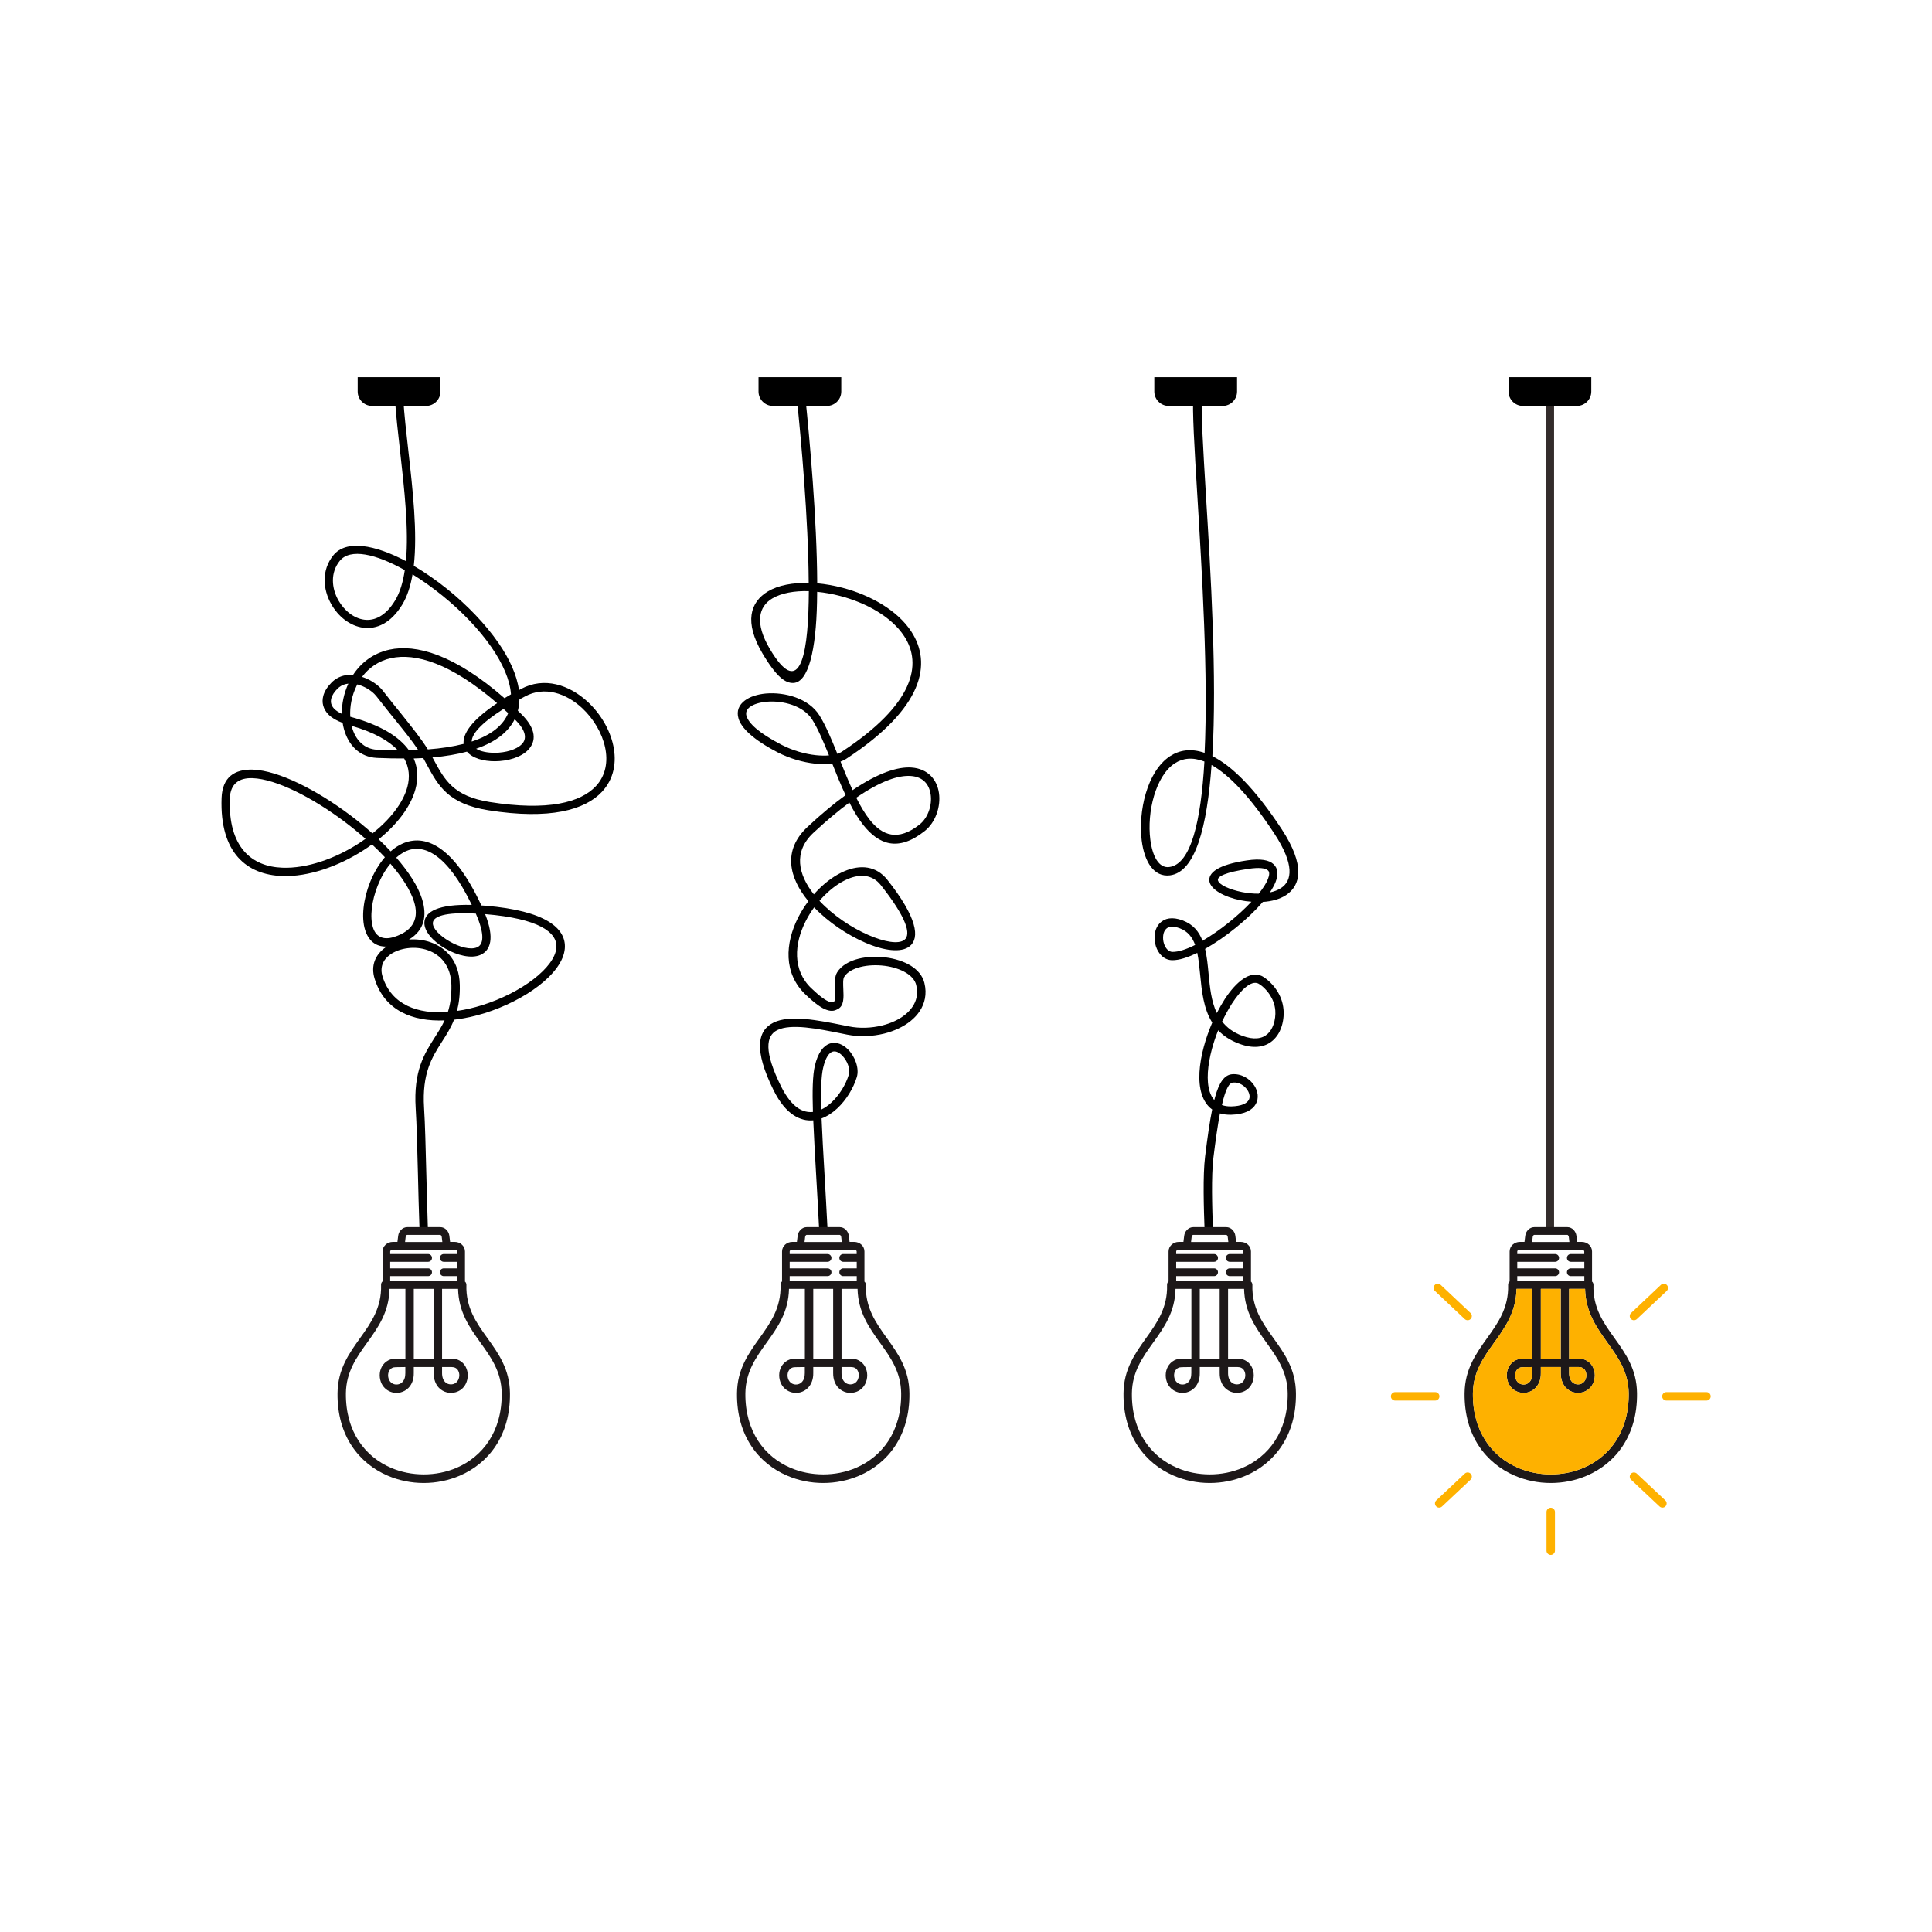
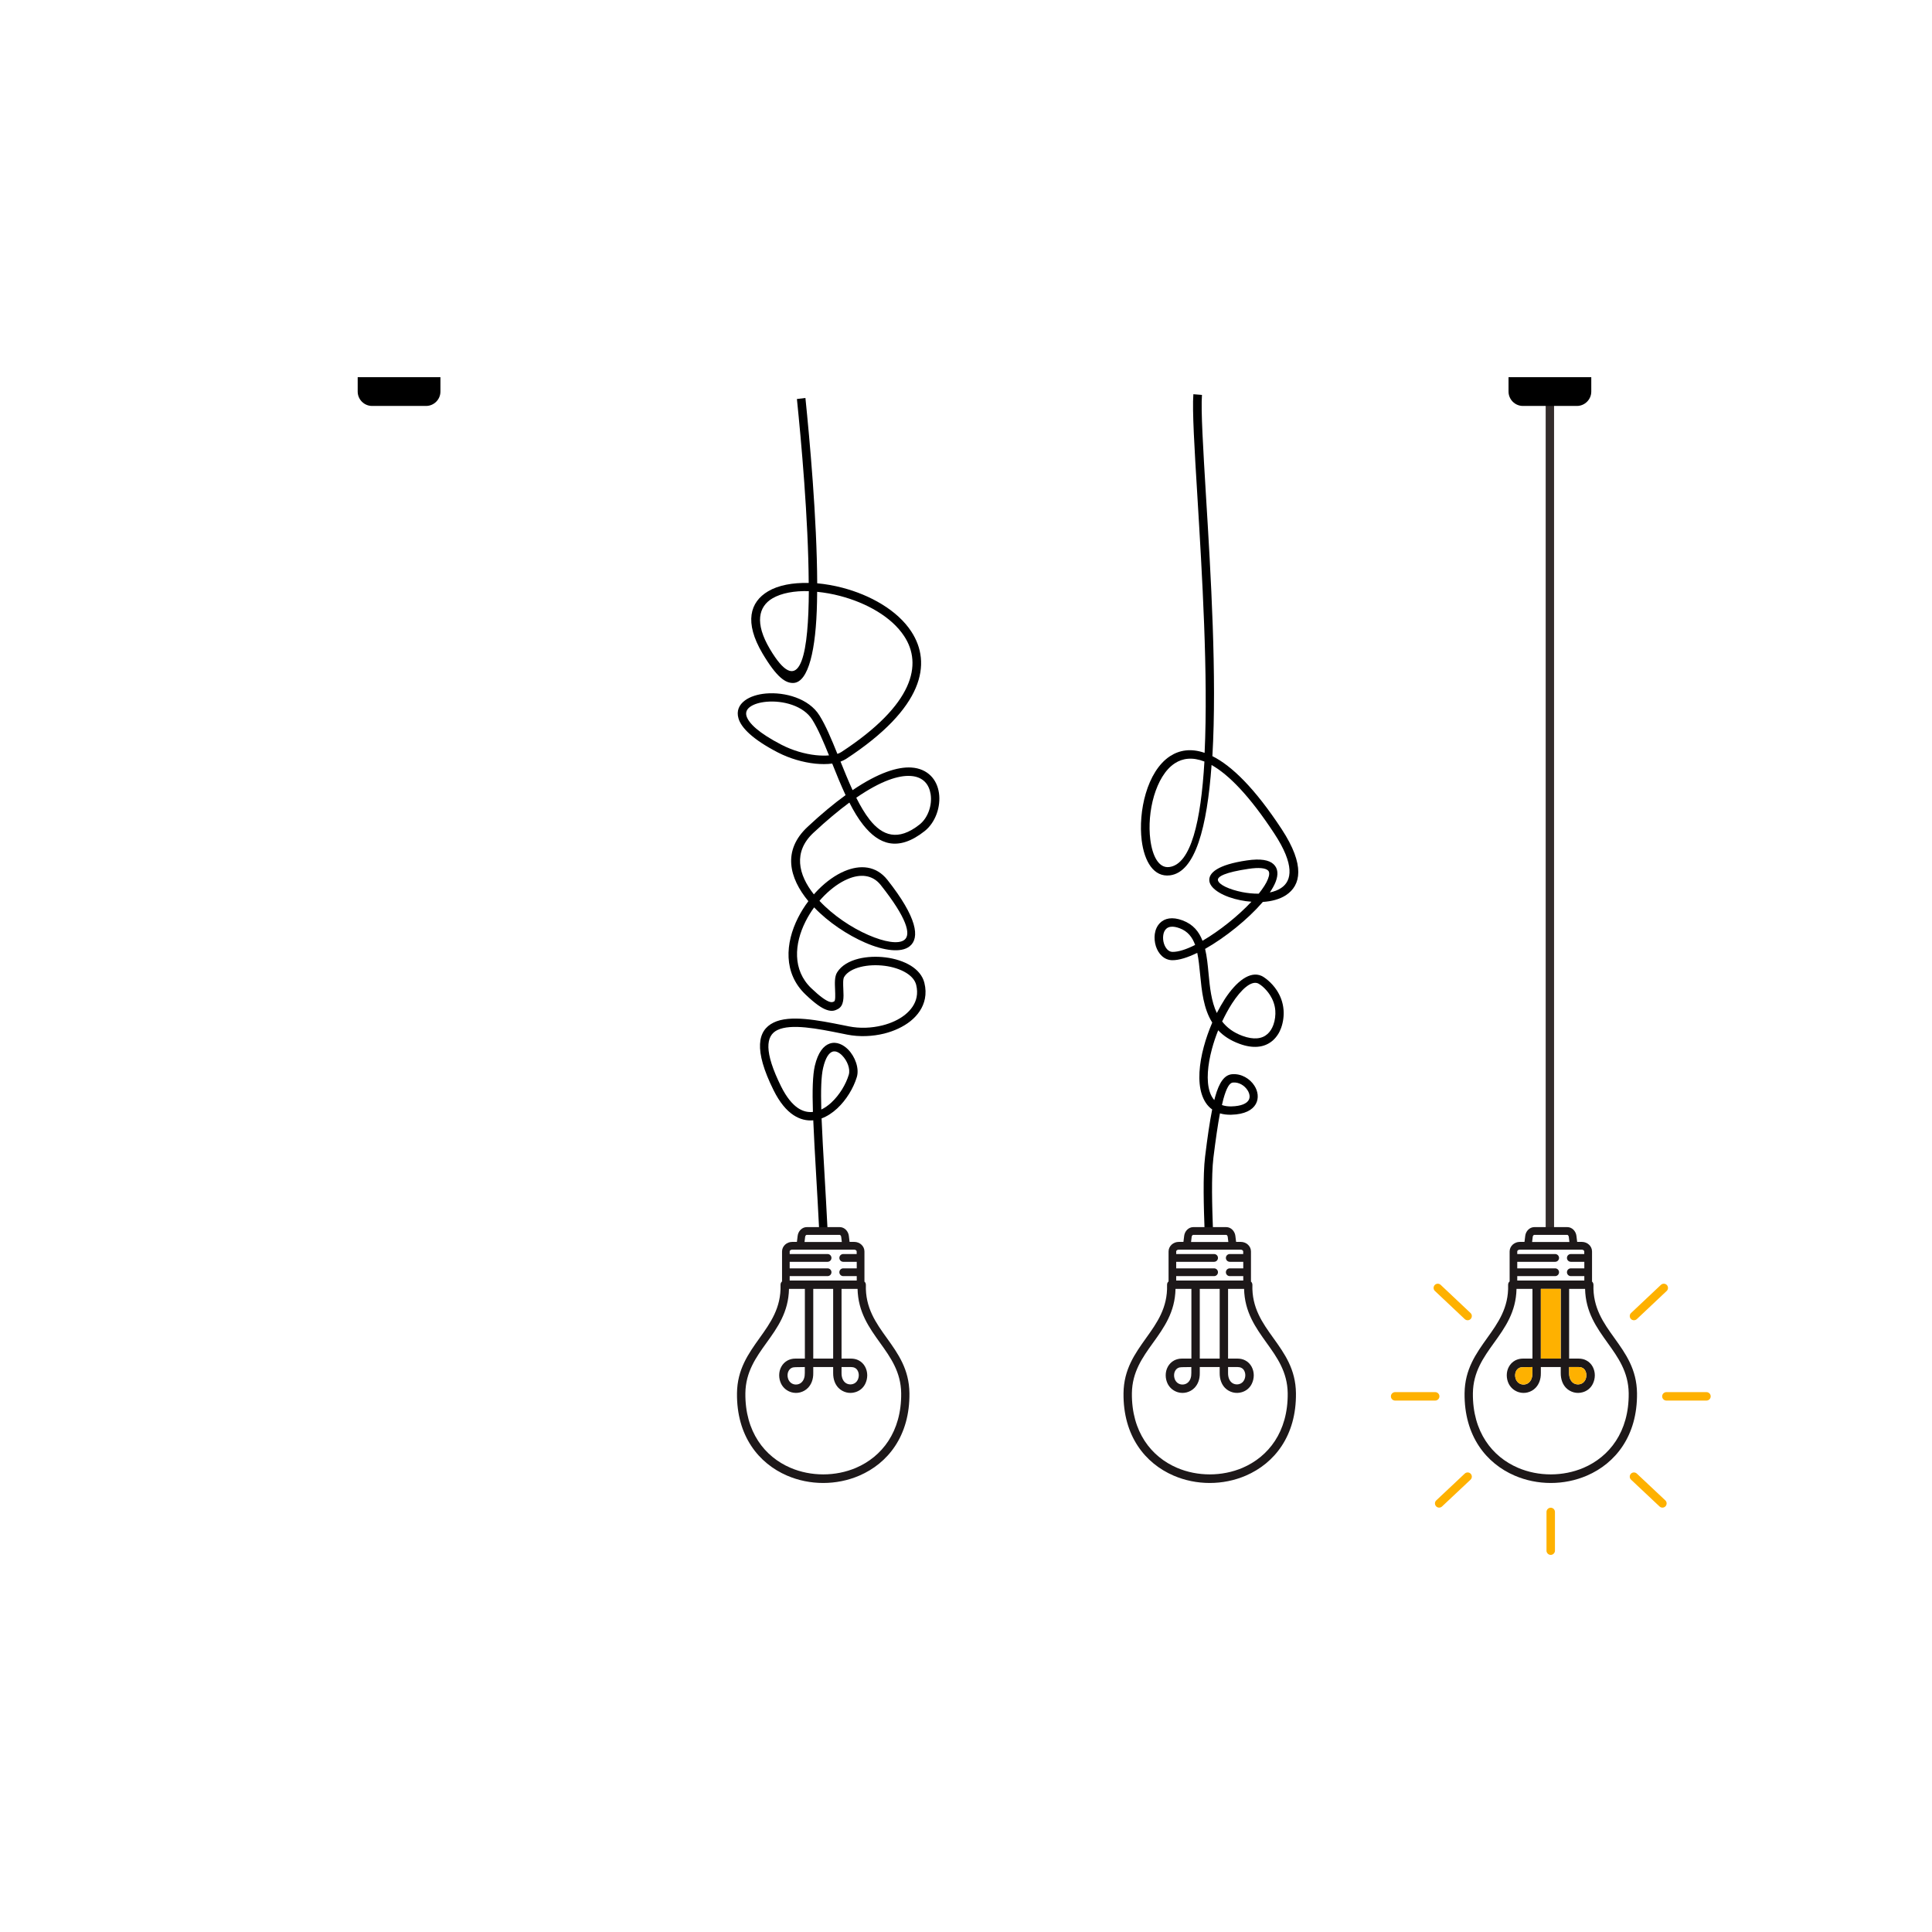
<svg xmlns="http://www.w3.org/2000/svg" id="Layer_1" x="0px" y="0px" viewBox="0 0 2834.6 2834.6" style="enable-background:new 0 0 2834.6 2834.6;" xml:space="preserve">
  <style type="text/css">	.st0{fill-rule:evenodd;clip-rule:evenodd;fill:#FFFFFF;}	.st1{fill:#332C2B;}	.st2{fill-rule:evenodd;clip-rule:evenodd;fill:#1D1819;}	.st3{fill-rule:evenodd;clip-rule:evenodd;fill:#FEB100;}	.st4{fill-rule:evenodd;clip-rule:evenodd;}</style>
  <g id="Layer_x5F_1">
    <g id="_1797589365568">
      <rect y="0" class="st0" width="2834.6" height="2834.6" />
      <g>
-         <path d="M591.6,584.4c1.4,23.1,4.4,49.4,7.5,76.8c6.5,57.7,13.6,120.1,8,169c16.5,9.6,33.2,21.3,49.3,34.2    c28.9,23.3,55.7,51,75.1,79.1c16,23.2,26.9,46.9,29.9,69l2.9-1.6c34-18.4,71-6.2,98.1,18.9c18.5,17.2,32.4,40.5,37.4,64.1    c5.2,24.3,1.1,48.9-16.7,67.9c-24.7,26.4-76.2,41.3-166.6,27c-59.1-9.4-73.4-35.9-90.3-67c-1.7-3.2-3.5-6.5-4.9-9l-0.3-0.6    c-4.5,0.3-9.2,0.5-14,0.6c6.3,14.4,6.7,29.8,2.5,45.2c-7,25.9-27.2,51.8-53.9,73.4c6.2,5.8,12.1,11.7,17.6,17.7    c5.3-4.7,10.9-8.5,17-11.2c32.7-14.8,74.8,1.8,116.1,90.6c2,0.1,3.9,0.3,6,0.4c87.9,7.2,118.8,33,116.4,62.7    c-1.5,18.4-16.2,37.7-38.3,54.7c-21.3,16.4-49.7,30.9-79.5,40.2c-14.8,4.6-29.9,7.9-44.7,9.6c-4.9,12.2-11.3,22.3-17.9,32.5    c-14.4,22.6-29.3,45.9-26.1,96.8c1.5,23.6,2.3,58.3,3.3,96.8c0.7,25.8,1.4,53.4,2.3,80.8l-12.3,0.4c-1-27-1.7-54.8-2.3-80.9    c-1-38.1-1.8-72.5-3.3-96.4c-3.4-54.9,12.6-79.9,28.1-104.2c5.1-8,10.1-15.8,14.3-24.8c-46.6,2-88-14.2-102.6-61    c-6.2-19.8,1.4-35.6,15.5-45.8c0.7-0.5,1.4-1,2.1-1.5c-16.6,0.5-26.8-9.2-31.6-24.3c-5.8-18.4-2.6-45.4,7.2-70    c5.4-13.5,12.8-26.3,21.8-36.8c-5.9-6.3-12.2-12.6-18.9-18.8c-3.9,2.9-7.9,5.6-12.1,8.3c-37,23.9-81.4,39.5-119.6,38.1    c-51.6-1.8-91.9-33.4-89-114.5c1.1-30.5,19-42.5,46.1-41.6c37.3,1.3,93.4,29.7,143,67.1c11.2,8.4,22,17.4,32.3,26.5    c25.5-20.3,44.8-44.4,51.2-68.2c3.8-14.3,2.8-28.5-4.7-41.8c-12.5,0.1-25.7-0.2-39.9-0.8c-25.9-1.2-42.1-19-48.5-42.5    c-0.8-2.9-1.4-5.8-1.9-8.9c-9.2-3.3-16-7.5-20.7-12.2c-4-4-6.5-8.4-7.8-13.1c-1.3-4.7-1.1-9.5,0.1-14.3    c1.8-6.8,6.1-13.5,12.2-19.6c1.2-1.2,2.4-2.3,3.7-3.3c8.4-6.5,18.1-8.6,27.8-7.9c11.6-17.7,29.2-31.7,53.2-37    c39.3-8.6,95.6,7.1,169,71.2c3-1.9,6.2-3.8,9.5-5.7c-1.5-21.3-12.1-45-28.3-68.6c-18.7-27.2-44.7-53.9-72.7-76.5    c-14.2-11.5-29-22-43.4-30.9c-3,17.2-7.8,32.4-15.2,44.5c-16.8,27.5-37.8,36.3-57.2,33.8c-9.7-1.3-19-5.5-27.1-11.6    c-7.9-6-14.7-14-19.8-23c-12.4-21.9-14.5-50,3.1-71.7c18.7-23.1,60.8-15.6,106.5,8.6c4.3-46.6-2.4-106-8.6-161.2    c-3.1-27.5-6.1-53.9-7.6-77.4L591.6,584.4L591.6,584.4z M579.5,881.3c7.3-11.9,11.8-27.2,14.4-44.8c-42-23.7-80-32.6-95.4-13.6    c-14,17.3-12.1,40-2,57.9c4.3,7.5,10,14.2,16.6,19.2c6.4,4.9,13.7,8.2,21.2,9.2C549.3,911.2,565.7,903.9,579.5,881.3L579.5,881.3    z M762.1,1026.2l-0.1,1.7c-0.2,5.1-1,10.1-2.2,14.9l4.2,4c23.7,22.9,22.8,41.1,10.7,53.6c-10.4,10.8-30,16.4-48.4,16.5    c-17,0.1-33.2-4.5-41.2-14.1c-14.5,3.9-31.3,6.8-50.6,8.5l2.6,4.7c15.3,28.2,28.3,52.3,81.4,60.7c85.7,13.6,133.5,0.5,155.7-23.2    c14.7-15.7,18-36.4,13.6-56.9c-4.5-21.2-17-42.1-33.7-57.7c-23.5-21.8-55.2-32.6-83.8-17.1    C767.3,1023.3,764.7,1024.8,762.1,1026.2L762.1,1026.2z M755.1,1055.3c-9,18-26.9,33-56.5,43.2c6.4,4.1,16.6,6,27.5,6    c15.4-0.1,31.6-4.5,39.6-12.8c7.3-7.5,6.8-19.5-10.4-36.2L755.1,1055.3L755.1,1055.3z M553.5,1100c10.5,0.5,20.6,0.8,30.2,0.8    c-13.1-14-35-26.4-67.8-35.9l0.4,1.7C521.4,1085.2,533.9,1099.1,553.5,1100z M600,1100.8c4.7-0.1,9.2-0.2,13.6-0.4    c-9.1-13.7-20.7-28.1-34.5-45.1c-8.2-10.2-17.2-21.4-27.1-34.1c-0.8-1-1.7-2-2.7-3c-5.8-5.8-15-11.4-24.8-14l-0.2-0.1l-1.1,2.1    c-7.1,14.4-10.2,30.6-9.3,45.4C558.5,1063.7,585.8,1080.9,600,1100.8L600,1100.8z M627.7,1099.5c20.3-1.5,37.8-4.3,52.5-8.1    c-1.5-14.3,11-34.3,49.2-59.7c-68.5-59.2-120.1-73.8-155.6-66.1c-18.5,4-32.7,14.3-42.6,27.5c10.7,3.4,20.4,9.7,26.9,16.2    c1.4,1.4,2.6,2.8,3.7,4.2c9.6,12.5,18.7,23.7,27,33.9C604.6,1067.3,617.7,1083.4,627.7,1099.5L627.7,1099.5z M692.1,1088    c29.5-9.7,46.3-24.3,53.5-41.7c-2.3-2.1-4.6-4.2-6.8-6.2C704.3,1062,692,1077.7,692.1,1088L692.1,1088z M501.5,1047.3    c-0.1-14.7,3.1-30.2,9.6-44.3c-4.8,0.5-9.4,2.1-13.4,5.2c-0.9,0.7-1.7,1.4-2.6,2.3c-4.6,4.6-7.7,9.4-9,14.1    c-0.7,2.8-0.8,5.5-0.1,8c0.7,2.6,2.2,5.1,4.6,7.6C493.2,1042.7,496.8,1045.1,501.5,1047.3L501.5,1047.3z M526.9,1237.1    c3.2-2.1,6.3-4.2,9.4-6.4c-9.5-8.4-19.4-16.5-29.7-24.3c-47.8-36.1-101.2-63.4-136-64.7c-19.6-0.7-32.6,7.9-33.4,29.7    c-2.6,72.1,32.4,100.1,77.1,101.7C450.1,1274.5,491.9,1259.8,526.9,1237.1L526.9,1237.1z M581.4,1258.3    c18.2,20.9,31.8,41.8,37.8,60.6c7.8,24.8,3.4,46.1-19.2,59.6c10.5-0.8,21.6,0.4,31.8,4c23,8.1,42,27.8,42.8,62.3    c0.4,15.2-1.3,27.7-4.1,38.4c12.2-1.7,24.6-4.6,36.7-8.4c28.4-8.9,55.4-22.6,75.6-38.2c19.4-15,32.3-31.3,33.5-46    c1.9-22.8-26-42.9-104.5-49.4c14.1,35.4,7.9,53.1-6.6,59.7c-13.6,6.1-34.7,0.8-51.9-9.2c-17.6-10.2-31.7-25.5-30.6-38.9    c1.2-14.8,19.6-26.4,69.5-25.1c-36.4-75.4-70.9-90.5-97.1-78.7C590.3,1251.4,585.7,1254.5,581.4,1258.3L581.4,1258.3z     M607.4,1322.7c-5.4-17.1-17.8-36.2-34.6-55.5c-7.6,9.1-13.9,20.3-18.6,32.1c-8.8,22.1-11.9,46-6.9,61.8    c3.9,12.3,13.7,19,30.9,13.6C607.8,1365.3,614.8,1346,607.4,1322.7L607.4,1322.7z M700.2,1389.8c9.1-4.1,11.5-18.3-2.1-49.4    c-45.8-2.5-62.3,4.3-63,13.5c-0.7,8.3,10.5,19.3,24.4,27.3C673.7,1389.4,690.4,1394.2,700.2,1389.8L700.2,1389.8z M561.3,1432.8    c13.1,41.9,52.1,55.2,95.8,52c3.5-10.9,5.5-23.6,5.2-39.6c-0.7-28.3-15.9-44.4-34.5-51c-9.5-3.4-20-4.3-29.8-3    c-9.7,1.2-18.7,4.5-25.6,9.4C562.3,1407.8,556.9,1418.9,561.3,1432.8L561.3,1432.8z" />
        <path d="M1181.7,583.9c6.1,59.7,16.9,177.3,17.3,271.9c12.1,1.1,24.6,3.3,36.9,6.5c40.9,10.7,80.7,33,101.1,64.2    c30.6,46.7,18.6,112.2-95.7,187c-2.4,1.5-5.1,2.8-8.1,3.9c5.7,14.1,11.5,28.4,17.7,41.9c38.1-25.8,66.4-34.5,86.3-33.2    c12.3,0.8,21.7,5.4,28.4,12.1c6.7,6.7,10.6,15.6,12,25.1c3,20-5,43.4-20.9,56c-39,30.9-67.4,19.8-90.2-9    c-7.4-9.3-14.1-20.5-20.3-32.8c-15.8,11.7-33.4,26.3-52.8,44.4c-30,28-22.2,61.4,0.7,90.3c2.2-2.5,4.4-4.9,6.7-7.2    c11.8-11.8,24.9-21.2,38.1-26.8c23.3-9.9,46.6-8,62.9,12.5c43.8,55.3,48.2,85.5,32.8,97.7c-12.4,9.9-37.8,6.6-65.3-5.4    c-25.6-11.1-53.8-29.7-74.8-51.7c-4.7,6.4-8.9,13.3-12.5,20.4c-16.7,33-19.6,71.5,8.3,98.2c13.1,12.5,21.1,17.9,26.4,19.8    c3.6,1.3,5.5,0.4,7.1-0.4c2.1-1.1,1.7-9.3,1.4-17.6c-0.4-9.4-0.9-18.9,3.1-25.2c6.2-9.9,17.7-16.5,31.4-19.9    c12.2-3,26.2-3.6,39.7-1.9c13.6,1.7,26.8,5.9,37,12.2c9.9,6.2,17.2,14.6,19.8,25c2.1,8.3,2.2,16.1,0.8,23.3    c-2.6,13.1-10.3,24.2-21.1,32.9c-10.5,8.4-23.9,14.6-38.5,18.3c-17.4,4.3-36.5,5.1-54.3,1.6l-8.4-1.7c-34.7-7-74.2-14.9-94.4-4.9    c-16.6,8.3-19.8,31.2,5.8,82.8c7.9,15.8,16.3,25.9,24.8,31.6c7.3,4.8,14.7,6.4,21.8,5.6c-1-31.1-0.4-53.9,2.8-67.7    c4.7-19.8,12.8-29.5,21.8-32.6c5-1.7,10-1.4,14.9,0.5c4.4,1.7,8.6,4.6,12.2,8.3c10.1,10.3,16.6,27.5,12.7,40.4    c-4.9,16.1-15.4,33.6-28.8,46c-6.9,6.4-14.7,11.6-22.9,14.6c0.9,23.1,2.5,50.5,4.3,81.8c1.4,24.7,3,51.9,4.5,81.9l-12.3,0.6    c-1.5-29.3-3-56.8-4.5-81.8c-1.7-30.3-3.3-56.9-4.2-79.7c-9.6,0.9-19.4-1.3-29.1-7.7c-10.3-6.8-20.2-18.5-29.1-36.4    c-29.7-59.8-23.3-87.8-0.2-99.2c23.9-11.9,65.6-3.5,102.3,3.8l8.4,1.7c16,3.2,33.2,2.5,48.9-1.4c12.9-3.2,24.7-8.6,33.7-15.9    c8.6-7,14.7-15.6,16.7-25.6c1.1-5.5,1-11.5-0.6-18c-1.8-7.1-7.1-12.9-14.4-17.5c-8.7-5.4-20.1-9-32-10.5c-12-1.5-24.5-1-35.3,1.7    c-10.7,2.7-19.6,7.5-23.9,14.5c-2,3.1-1.6,10.7-1.3,18.2c0.6,12.2,1.1,24.2-7.9,29c-3.9,2.1-8.6,4.2-17,1.1    c-6.8-2.4-16.3-8.7-30.7-22.5c-32.6-31.2-29.7-75.2-10.8-112.6c4.3-8.5,9.4-16.6,15.1-24.2c-28.2-34.1-38.3-74.4-1.2-109    c20.4-19.1,39-34.4,55.8-46.6c-7-14.9-13.4-30.8-19.6-46.3c-7.6,1-16.1,1-25.1,0.1c-17.6-1.9-37.1-7.4-54.6-16.4    c-36.9-19.1-53.8-36.2-57.8-49.9c-3.3-11.1,0.8-20,9.4-26.4c7.5-5.6,18.5-9.1,30.8-10.2c27.7-2.4,63,7.1,78.6,32.2    c9.2,14.7,17.6,34.8,26.3,56.4c2.3-0.8,4.2-1.7,5.9-2.8c106.5-69.7,119.1-128.8,92.1-169.9c-18.6-28.5-55.7-49-93.9-59    c-11.3-3-22.7-5-33.8-6.1c0,5-0.1,10-0.2,14.9c-1.4,70.6-12.6,117.4-34.3,118.8c-11.8,0.7-24.8-8.1-45.7-43.3    c-27.1-45.9-18.3-75.4,8.1-91.1c15.1-9,36.3-12.9,59.7-12.3c-0.5-93.8-11.2-210.5-17.3-269.9L1181.7,583.9L1181.7,583.9z     M1186.5,882.7c0.1-5,0.2-10.2,0.2-15.4c-21.1-0.6-40.1,2.8-53.4,10.6c-20.3,12-26.4,36-3.8,74.2    C1171.3,1022.8,1184.8,968.7,1186.5,882.7L1186.5,882.7z M1197.2,1108c6.9,0.7,13.4,0.8,19.1,0.3c-8.2-20.2-16.1-38.9-24.5-52.3    c-12.9-20.7-43.1-28.5-67.1-26.4c-10.1,0.9-18.9,3.5-24.5,7.7c-4.4,3.3-6.5,7.7-5,13.1c3.2,10.8,18.1,25.1,51.6,42.4    C1163.1,1101.2,1181.1,1106.3,1197.2,1108L1197.2,1108z M1256.3,1170.4c6.1,12.2,12.7,23.4,19.8,32.4c18.4,23.2,41.3,32,73,7    c12.5-9.9,18.8-28.5,16.3-44.6c-1.1-7-3.8-13.5-8.5-18.2c-4.7-4.7-11.4-7.9-20.5-8.5C1318.5,1137.2,1292.3,1145.6,1256.3,1170.4    L1256.3,1170.4z M1202.3,1321.7c20,21.4,47.2,39.5,71.9,50.2c23.5,10.2,44.2,13.8,52.8,7c10-7.9,3.5-32.1-34.8-80.4    c-12.2-15.4-30.2-16.6-48.4-8.8c-11.7,4.9-23.5,13.4-34.2,24.1C1207,1316.4,1204.6,1319,1202.3,1321.7L1202.3,1321.7z     M1205,1627.9c5.2-2.5,10.3-6.1,14.9-10.4c11.8-11,21.1-26.4,25.4-40.6c2.6-8.7-2.3-20.7-9.6-28.2c-2.4-2.5-5.1-4.4-7.7-5.4    c-2.2-0.8-4.5-1-6.6-0.3c-5.2,1.8-10.2,8.7-13.7,23.7C1204.8,1578.9,1204.2,1599.6,1205,1627.9L1205,1627.9z" />
        <path d="M1763.5,579.4c-1.7,22.8,1.7,78.2,5.9,148.3c7,113.7,16.2,265.4,9.4,381.7c28.3,14.1,62.2,47,101.7,107.2    c34.7,53,28.1,82.4,6.2,96.8c-9.2,6-21.2,9.1-33.9,9.9l-0.9,1c-20.9,24.2-53.9,51-83.8,67.9c2.7,11.2,3.9,23.6,5.1,36.4    c1.9,19.8,3.9,40.5,12.1,57.7c3.8-7.4,7.8-14.4,11.9-20.8c16.9-25.7,36.8-41.3,53.7-33.7c4,1.8,14.7,9.3,22.6,21.5    c4.9,7.6,8.8,17,9.7,28.3c0.7,8.2-0.4,17.7-3.5,26.4c-2.5,7-6.5,13.4-12.2,18.5c-5.8,5.1-13.2,8.6-22.5,9.3    c-7.6,0.6-16.4-0.6-26.6-4.4c-13.4-4.9-23.5-11.7-31.1-19.8c-3.6,9-6.7,18.2-9.2,27.5c-6.3,23.6-8.4,46.5-3.2,62.7    c1.5,4.7,3.7,8.8,6.7,12.2c0.4-1.6,0.8-3.1,1.2-4.6c6-21.6,13.7-32.2,24.6-33.3c13.9-1.3,26.6,6.6,33.1,16.9    c2.6,4,4.2,8.5,4.7,13c0.5,4.7-0.3,9.5-2.7,13.8c-4.8,8.6-16,15.2-36,15.7c-6.2,0.2-11.8-0.6-16.6-2c-3.2,16.9-6.3,38.5-9.6,65.1    c-1.6,13.4-2.1,31.8-2,50.9c0.1,19.2,0.8,39.5,1.4,56.2l-12.3,0.4c-0.6-16.7-1.3-36.9-1.4-56.6c-0.1-19.8,0.4-38.7,2.1-52.5    c3.5-28.5,6.8-51.4,10.4-69.2c-7.3-5.2-12.3-13-15.3-22.4c-6-18.6-3.9-44,3-69.6c3.2-12,7.5-24,12.4-35.5    c-12.9-20.5-15.4-46.3-17.8-70.7c-1.1-11.1-2.1-21.9-4.2-31.6c-13.9,6.8-26.7,10.9-36.6,10.8c-12-0.1-20.5-9.3-24.1-20.5    c-1.8-5.7-2.4-12.1-1.6-18c0.9-6.2,3.4-12,7.8-16.3c6.8-6.7,17.7-9.3,33-3.6c15.5,5.8,24.1,16.5,29.2,29.9    c24.8-14.4,52.2-36.4,71.8-57.3c-5.5-0.4-10.9-1.1-16.2-2.2c-23.8-4.7-43.7-15.8-45.5-27.9c-1.8-12.2,12.5-24.3,55-30.5    c20.1-3,32.6-0.6,39.1,5.5c6.8,6.3,7.2,15.5,3,26.2c-1.9,4.8-4.8,9.9-8.4,15.3c6.2-1.3,11.9-3.4,16.5-6.5    c16.2-10.6,19.9-34.4-9.8-79.7c-36.5-55.7-67.1-86.7-92.2-100.8c-6.5,90.8-23.7,157.2-61,161.9c-23.7,3-37.6-20.1-41.5-51.2    c-2.6-21.2-0.7-46.4,6-69c6.8-23,18.6-43.5,35.5-54.6c13.8-9,30.7-11.9,50.8-4.9c5.4-114.1-3.8-264.1-10.6-376.3    c-4.3-70.5-7.7-126.4-5.9-149.9L1763.5,579.4L1763.5,579.4z M1715.5,1272.1c32-4,46.5-67.5,51.6-154.8    c-17.5-6.8-31.9-4.9-43.4,2.6c-14.3,9.3-24.4,27.3-30.5,47.7c-6.2,20.9-8,44.3-5.5,64C1690.7,1255.9,1700.1,1274.1,1715.5,1272.1    L1715.5,1272.1z M1822.6,1308.9c7.8,1.5,16.2,2.4,24.2,2.3c6.3-7.9,11.1-15.2,13.5-21.5c2.3-5.8,2.6-10.3,0.1-12.6    c-3.8-3.5-12.9-4.7-28.9-2.3c-33.6,5-45.4,11.1-44.6,16.5C1788,1298,1803.7,1305.1,1822.6,1308.9L1822.6,1308.9z M1720.3,1396.6    c8.8,0.1,20.5-3.8,33.2-10.2c-4.1-11.3-10.8-20-22.5-24.4c-10.1-3.8-16.5-2.7-20.1,0.9c-2.3,2.2-3.7,5.5-4.2,9.2    c-0.6,4.1-0.2,8.5,1.1,12.5C1710,1391.2,1714.4,1396.6,1720.3,1396.6L1720.3,1396.6z M1793.1,1498.7c6.9,8.9,16.4,16.2,29.8,21.1    c8.4,3.1,15.5,4.1,21.4,3.6c6.4-0.5,11.4-2.8,15.3-6.3c4-3.5,6.8-8.3,8.7-13.5c2.5-6.9,3.3-14.6,2.8-21.1    c-0.7-8.9-3.9-16.5-7.8-22.6c-6.4-9.9-14.4-15.6-17.3-17c-10.2-4.6-24.8,8.5-38.3,29.2    C1802.5,1480.2,1797.6,1489.2,1793.1,1498.7L1793.1,1498.7z M1792.8,1621.3c3.9,1.4,8.5,2.1,13.8,2c14.9-0.4,22.6-4.3,25.5-9.4    c1.1-2,1.5-4.2,1.2-6.6c-0.3-2.6-1.3-5.2-2.9-7.7c-4.4-6.9-12.7-12.2-21.6-11.3c-5.1,0.5-9.4,8.2-13.9,24.3    C1794.2,1615.3,1793.5,1618.2,1792.8,1621.3L1792.8,1621.3z" />
        <polygon class="st1" points="2267.8,1804.5 2267.8,581.7 2280.1,581.7 2280.1,1804.5    " />
-         <path class="st2" d="M2304.7,1839.9c-3.1,0-5.7,2.5-5.7,5.7c0,3.1,2.5,5.7,5.7,5.7h19.8v9.6h-19.8c-3.1,0-5.7,2.5-5.7,5.7    c0,3.1,2.5,5.7,5.7,5.7h19.8v6.5h-98.4v-6.5h55.6c3.1,0,5.7-2.5,5.7-5.7c0-3.1-2.5-5.7-5.7-5.7h-55.6v-9.6h55.6    c3.1,0,5.7-2.5,5.7-5.7c0-3.1-2.5-5.7-5.7-5.7h-55.6v-3.8c0-0.6,0.3-1.2,0.8-1.6c0.7-0.6,1.6-1,2.7-1h91.3c1.1,0,2,0.4,2.7,1    c0.5,0.5,0.8,1,0.8,1.6v3.8H2304.7L2304.7,1839.9z M2281.4,1800.4L2281.4,1800.4l18.2,0c3.4,0,6.7,1.5,9.1,4    c2.2,2.3,3.8,5.4,4.2,8.8l1.1,8.9h6.9c4,0,7.6,1.5,10.3,3.9c2.8,2.5,4.6,6.1,4.6,10.1v43.9h-0.3c1.5,1.2,2.4,3,2.4,5.1    c-1.1,33.6,14.8,55.9,30.8,78.1c16.4,22.9,32.7,45.7,33.1,80.9c0.7,62.6-31.7,102.9-73.5,120.9c-16.7,7.2-34.9,10.8-53,10.8    c-18.2,0-36.3-3.6-53-10.8c-41.8-18-74.2-58.3-73.5-120.9c0.4-35.2,16.8-58,33.1-80.9c15.9-22.2,31.7-44.3,30.8-77.7    c0-0.2,0-0.4,0-0.7c0-2,0.9-3.7,2.4-4.9h-0.2v-13.5v-20.9v-9.4c0-4,1.8-7.5,4.6-10.1c2.7-2.4,6.3-3.9,10.3-3.9h6.9l1.1-8.9    c0.4-3.4,2-6.6,4.2-8.8c2.4-2.5,5.7-4,9.1-4h18.2v0L2281.4,1800.4L2281.4,1800.4z M2260.7,1891v102.3h29.2V1891H2260.7z     M2302.2,1891v102.3h13.9c4.2,0,8,0.9,11.2,2.6c4.2,2.1,7.4,5.5,9.5,9.4c2,3.8,3.1,8.1,3.1,12.5c0,4.3-1,8.7-3,12.7    c-3.2,6.4-8.7,10.5-14.9,12.2c-4.1,1.2-8.6,1.3-12.8,0.2c-4.2-1.1-8.3-3.3-11.6-6.7c-4.7-4.9-7.8-12.2-7.7-21.9h0v-8.6h-29.2v8.6    h0c0.2,9.7-3,17-7.7,21.9c-3.3,3.4-7.3,5.6-11.6,6.7c-4.2,1.1-8.7,1-12.8-0.2c-6.1-1.8-11.6-5.9-14.9-12.2c-2-4-3-8.4-3-12.7    c0-4.4,1-8.7,3.1-12.5c2.1-3.9,5.3-7.2,9.5-9.4c3.2-1.6,6.9-2.6,11.2-2.6h13.9V1891H2225c-0.7,34.2-16.9,56.8-33.1,79.3    c-15.3,21.3-30.5,42.6-30.9,73.8c-0.6,56.8,28.5,93.3,66.1,109.4c15.1,6.5,31.6,9.7,48.2,9.7c16.5,0,33-3.2,48.2-9.7    c37.6-16.2,66.7-52.6,66.1-109.4c-0.4-31.2-15.6-52.5-30.9-73.8c-16.2-22.6-32.3-45.1-33.1-79.3H2302.2L2302.2,1891z     M2247.9,1822.2l0.9-7.6c0.1-0.9,0.5-1.7,1.1-2.2c0.4-0.4,0.7-0.6,1-0.6h48.7c0.3,0,0.7,0.2,1,0.6c0.6,0.6,1,1.4,1.1,2.2l0.9,7.6    L2247.9,1822.2L2247.9,1822.2z M2302.2,2005.7h13.9c2.2,0,4,0.4,5.6,1.2c1.9,0.9,3.3,2.4,4.2,4.2c1,1.9,1.6,4.2,1.6,6.6    c0,2.4-0.6,4.9-1.7,7.1c-1.6,3.1-4.2,5.1-7.2,5.9c-2.1,0.6-4.3,0.6-6.4,0.1c-2.1-0.5-4.1-1.6-5.7-3.3c-2.6-2.7-4.4-7.1-4.3-13.3    l0-0.1V2005.7L2302.2,2005.7z M2248.3,2005.7v8.6l0,0.1c0.1,6.2-1.6,10.5-4.3,13.3c-1.6,1.7-3.6,2.8-5.7,3.3    c-2.1,0.5-4.3,0.5-6.4-0.1c-3-0.8-5.6-2.9-7.2-5.9c-1.1-2.2-1.7-4.7-1.7-7.1c0-2.4,0.5-4.7,1.6-6.6c1-1.8,2.4-3.3,4.2-4.2    c1.5-0.8,3.4-1.2,5.6-1.2L2248.3,2005.7L2248.3,2005.7z" />
+         <path class="st2" d="M2304.7,1839.9c-3.1,0-5.7,2.5-5.7,5.7c0,3.1,2.5,5.7,5.7,5.7h19.8v9.6h-19.8c-3.1,0-5.7,2.5-5.7,5.7    c0,3.1,2.5,5.7,5.7,5.7h19.8v6.5h-98.4v-6.5h55.6c3.1,0,5.7-2.5,5.7-5.7c0-3.1-2.5-5.7-5.7-5.7h-55.6v-9.6h55.6    c3.1,0,5.7-2.5,5.7-5.7c0-3.1-2.5-5.7-5.7-5.7h-55.6v-3.8c0-0.6,0.3-1.2,0.8-1.6c0.7-0.6,1.6-1,2.7-1h91.3c1.1,0,2,0.4,2.7,1    c0.5,0.5,0.8,1,0.8,1.6v3.8H2304.7L2304.7,1839.9z M2281.4,1800.4L2281.4,1800.4l18.2,0c3.4,0,6.7,1.5,9.1,4    c2.2,2.3,3.8,5.4,4.2,8.8l1.1,8.9h6.9c4,0,7.6,1.5,10.3,3.9c2.8,2.5,4.6,6.1,4.6,10.1v43.9h-0.3c1.5,1.2,2.4,3,2.4,5.1    c-1.1,33.6,14.8,55.9,30.8,78.1c16.4,22.9,32.7,45.7,33.1,80.9c0.7,62.6-31.7,102.9-73.5,120.9c-16.7,7.2-34.9,10.8-53,10.8    c-18.2,0-36.3-3.6-53-10.8c-41.8-18-74.2-58.3-73.5-120.9c0.4-35.2,16.8-58,33.1-80.9c15.9-22.2,31.7-44.3,30.8-77.7    c0-0.2,0-0.4,0-0.7c0-2,0.9-3.7,2.4-4.9h-0.2v-13.5v-20.9v-9.4c0-4,1.8-7.5,4.6-10.1c2.7-2.4,6.3-3.9,10.3-3.9h6.9l1.1-8.9    c0.4-3.4,2-6.6,4.2-8.8c2.4-2.5,5.7-4,9.1-4v0L2281.4,1800.4L2281.4,1800.4z M2260.7,1891v102.3h29.2V1891H2260.7z     M2302.2,1891v102.3h13.9c4.2,0,8,0.9,11.2,2.6c4.2,2.1,7.4,5.5,9.5,9.4c2,3.8,3.1,8.1,3.1,12.5c0,4.3-1,8.7-3,12.7    c-3.2,6.4-8.7,10.5-14.9,12.2c-4.1,1.2-8.6,1.3-12.8,0.2c-4.2-1.1-8.3-3.3-11.6-6.7c-4.7-4.9-7.8-12.2-7.7-21.9h0v-8.6h-29.2v8.6    h0c0.2,9.7-3,17-7.7,21.9c-3.3,3.4-7.3,5.6-11.6,6.7c-4.2,1.1-8.7,1-12.8-0.2c-6.1-1.8-11.6-5.9-14.9-12.2c-2-4-3-8.4-3-12.7    c0-4.4,1-8.7,3.1-12.5c2.1-3.9,5.3-7.2,9.5-9.4c3.2-1.6,6.9-2.6,11.2-2.6h13.9V1891H2225c-0.7,34.2-16.9,56.8-33.1,79.3    c-15.3,21.3-30.5,42.6-30.9,73.8c-0.6,56.8,28.5,93.3,66.1,109.4c15.1,6.5,31.6,9.7,48.2,9.7c16.5,0,33-3.2,48.2-9.7    c37.6-16.2,66.7-52.6,66.1-109.4c-0.4-31.2-15.6-52.5-30.9-73.8c-16.2-22.6-32.3-45.1-33.1-79.3H2302.2L2302.2,1891z     M2247.9,1822.2l0.9-7.6c0.1-0.9,0.5-1.7,1.1-2.2c0.4-0.4,0.7-0.6,1-0.6h48.7c0.3,0,0.7,0.2,1,0.6c0.6,0.6,1,1.4,1.1,2.2l0.9,7.6    L2247.9,1822.2L2247.9,1822.2z M2302.2,2005.7h13.9c2.2,0,4,0.4,5.6,1.2c1.9,0.9,3.3,2.4,4.2,4.2c1,1.9,1.6,4.2,1.6,6.6    c0,2.4-0.6,4.9-1.7,7.1c-1.6,3.1-4.2,5.1-7.2,5.9c-2.1,0.6-4.3,0.6-6.4,0.1c-2.1-0.5-4.1-1.6-5.7-3.3c-2.6-2.7-4.4-7.1-4.3-13.3    l0-0.1V2005.7L2302.2,2005.7z M2248.3,2005.7v8.6l0,0.1c0.1,6.2-1.6,10.5-4.3,13.3c-1.6,1.7-3.6,2.8-5.7,3.3    c-2.1,0.5-4.3,0.5-6.4-0.1c-3-0.8-5.6-2.9-7.2-5.9c-1.1-2.2-1.7-4.7-1.7-7.1c0-2.4,0.5-4.7,1.6-6.6c1-1.8,2.4-3.3,4.2-4.2    c1.5-0.8,3.4-1.2,5.6-1.2L2248.3,2005.7L2248.3,2005.7z" />
        <path class="st3" d="M2113.7,1885.1c-2.5-2.3-6.4-2.2-8.7,0.3c-2.3,2.5-2.2,6.4,0.3,8.7l43.8,41.3c2.5,2.3,6.4,2.2,8.7-0.3    c2.3-2.5,2.2-6.4-0.3-8.7L2113.7,1885.1L2113.7,1885.1z M2401.5,2162c-2.5-2.3-6.4-2.2-8.7,0.3c-2.3,2.5-2.2,6.4,0.3,8.7    l41.8,39.3c2.5,2.3,6.4,2.2,8.7-0.3c2.3-2.5,2.2-6.4-0.3-8.7L2401.5,2162z M2503.7,2054.9c3.4,0,6.2-2.8,6.2-6.2    c0-3.4-2.8-6.2-6.2-6.2h-58.8c-3.4,0-6.2,2.8-6.2,6.2c0,3.4,2.8,6.2,6.2,6.2H2503.7z M2105.7,2054.9c3.4,0,6.2-2.8,6.2-6.2    c0-3.4-2.8-6.2-6.2-6.2h-58.8c-3.4,0-6.2,2.8-6.2,6.2c0,3.4,2.8,6.2,6.2,6.2H2105.7z M2445.3,1894.1c2.5-2.3,2.6-6.2,0.3-8.7    c-2.3-2.5-6.2-2.6-8.7-0.3l-43.8,41.3c-2.5,2.3-2.6,6.2-0.3,8.7c2.3,2.5,6.2,2.6,8.7,0.3L2445.3,1894.1L2445.3,1894.1z     M2157.5,2171c2.5-2.3,2.6-6.2,0.3-8.7c-2.3-2.5-6.2-2.6-8.7-0.3l-41.8,39.3c-2.5,2.3-2.6,6.2-0.3,8.7c2.3,2.5,6.2,2.6,8.7,0.3    L2157.5,2171z M2281.4,2218.3c0-3.4-2.8-6.2-6.2-6.2c-3.4,0-6.2,2.8-6.2,6.2v56.8c0,3.4,2.8,6.2,6.2,6.2c3.4,0,6.2-2.8,6.2-6.2    V2218.3z" />
        <path class="st3" d="M2248.3,2005.7v8.6l0,0.1c0.1,6.2-1.6,10.5-4.3,13.3c-1.6,1.7-3.6,2.8-5.7,3.3c-2.1,0.5-4.3,0.5-6.4-0.1    c-3-0.8-5.6-2.9-7.2-5.9c-1.1-2.2-1.7-4.7-1.7-7.1c0-2.4,0.5-4.7,1.6-6.6c1-1.8,2.4-3.3,4.2-4.2c1.5-0.8,3.4-1.2,5.6-1.2    L2248.3,2005.7L2248.3,2005.7z" />
        <path class="st3" d="M2302.2,2005.7h13.9c2.2,0,4,0.4,5.6,1.2c1.9,0.9,3.3,2.4,4.2,4.2c1,1.9,1.6,4.2,1.6,6.6    c0,2.4-0.6,4.9-1.7,7.1c-1.6,3.1-4.2,5.1-7.2,5.9c-2.1,0.6-4.3,0.6-6.4,0.1c-2.1-0.5-4.1-1.6-5.7-3.3c-2.6-2.7-4.4-7.1-4.3-13.3    l0-0.1V2005.7L2302.2,2005.7z" />
-         <path class="st3" d="M2302.2,1891v102.3h13.9c4.2,0,8,0.9,11.2,2.6c4.2,2.1,7.4,5.5,9.5,9.4c2,3.8,3.1,8.1,3.1,12.5    c0,4.3-1,8.7-3,12.7c-3.2,6.4-8.7,10.5-14.9,12.2c-4.1,1.2-8.6,1.3-12.8,0.2c-4.2-1.1-8.3-3.3-11.6-6.7    c-4.7-4.9-7.8-12.2-7.7-21.9h0v-8.6h-29.2v8.6h0c0.2,9.7-3,17-7.7,21.9c-3.3,3.4-7.3,5.6-11.6,6.7c-4.2,1.1-8.7,1-12.8-0.2    c-6.1-1.8-11.6-5.9-14.9-12.2c-2-4-3-8.4-3-12.7c0-4.4,1-8.7,3.1-12.5c2.1-3.9,5.3-7.2,9.5-9.4c3.2-1.6,6.9-2.6,11.2-2.6h13.9    V1891H2225c-0.7,34.2-16.9,56.8-33.1,79.3c-15.3,21.3-30.5,42.6-30.9,73.8c-0.6,56.8,28.5,93.3,66.1,109.4    c15.1,6.5,31.6,9.7,48.2,9.7c16.5,0,33-3.2,48.2-9.7c37.6-16.2,66.7-52.6,66.1-109.4c-0.4-31.2-15.6-52.5-30.9-73.8    c-16.2-22.6-32.3-45.1-33.1-79.3H2302.2L2302.2,1891z" />
        <polygon class="st3" points="2260.7,1891 2260.7,1993.3 2289.8,1993.3 2289.8,1891    " />
        <path class="st2" d="M1804.3,1839.9c-3.1,0-5.7,2.5-5.7,5.7c0,3.1,2.5,5.7,5.7,5.7h19.8v9.6h-19.8c-3.1,0-5.7,2.5-5.7,5.7    c0,3.1,2.5,5.7,5.7,5.7h19.8v6.5h-98.4v-6.5h55.6c3.1,0,5.7-2.5,5.7-5.7c0-3.1-2.5-5.7-5.7-5.7h-55.6v-9.6h55.6    c3.1,0,5.7-2.5,5.7-5.7c0-3.1-2.5-5.7-5.7-5.7h-55.6v-3.8c0-0.6,0.3-1.2,0.8-1.6c0.7-0.6,1.6-1,2.7-1h91.3c1.1,0,2,0.4,2.7,1    c0.5,0.5,0.8,1,0.8,1.6v3.8H1804.3L1804.3,1839.9z M1781,1800.4L1781,1800.4l18.2,0c3.4,0,6.7,1.5,9.1,4c2.2,2.3,3.8,5.4,4.2,8.8    l1.1,8.9h6.9c4,0,7.6,1.5,10.3,3.9c2.8,2.5,4.6,6.1,4.6,10.1v43.9h-0.3c1.5,1.2,2.4,3,2.4,5.1c-1.1,33.6,14.8,55.9,30.8,78.1    c16.4,22.9,32.7,45.7,33.1,80.9c0.7,62.6-31.7,102.9-73.5,120.9c-16.7,7.2-34.9,10.8-53,10.8c-18.2,0-36.3-3.6-53-10.8    c-41.8-18-74.2-58.3-73.5-120.9c0.4-35.2,16.8-58,33.1-80.9c15.9-22.2,31.7-44.3,30.8-77.7c0-0.2,0-0.4,0-0.7    c0-2,0.9-3.7,2.4-4.9h-0.2v-13.5v-20.9v-9.4c0-4,1.8-7.5,4.6-10.1c2.7-2.4,6.3-3.9,10.3-3.9h6.9l1.1-8.9c0.4-3.4,2-6.6,4.2-8.8    c2.4-2.5,5.7-4,9.1-4h18.2v0L1781,1800.4L1781,1800.4z M1760.3,1891v102.3h29.2V1891H1760.3z M1801.8,1891v102.3h13.9    c4.2,0,8,0.9,11.2,2.6c4.2,2.1,7.4,5.5,9.5,9.4c2,3.8,3.1,8.1,3.1,12.5c0,4.3-1,8.7-3,12.7c-3.2,6.4-8.7,10.5-14.9,12.2    c-4.1,1.2-8.6,1.3-12.8,0.2c-4.2-1.1-8.3-3.3-11.6-6.7c-4.7-4.9-7.8-12.2-7.7-21.9h0v-8.6h-29.2v8.6h0c0.2,9.7-3,17-7.7,21.9    c-3.3,3.4-7.3,5.6-11.6,6.7c-4.2,1.1-8.7,1-12.8-0.2c-6.1-1.8-11.6-5.9-14.9-12.2c-2-4-3-8.4-3-12.7c0-4.4,1-8.7,3.1-12.5    c2.1-3.9,5.3-7.2,9.5-9.4c3.2-1.6,6.9-2.6,11.2-2.6h13.9V1891h-23.3c-0.7,34.2-16.9,56.8-33.1,79.3    c-15.3,21.3-30.5,42.6-30.9,73.8c-0.6,56.8,28.5,93.3,66.1,109.4c15.1,6.5,31.6,9.7,48.2,9.7c16.5,0,33-3.2,48.2-9.7    c37.6-16.2,66.7-52.6,66.1-109.4c-0.4-31.2-15.6-52.5-30.9-73.8c-16.2-22.6-32.3-45.1-33.1-79.3H1801.8L1801.8,1891z     M1747.5,1822.2l0.9-7.6c0.1-0.9,0.5-1.7,1.1-2.2c0.4-0.4,0.7-0.6,1-0.6h48.7c0.3,0,0.7,0.2,1,0.6c0.6,0.6,1,1.4,1.1,2.2l0.9,7.6    L1747.5,1822.2L1747.5,1822.2z M1801.8,2005.7h13.9c2.2,0,4,0.4,5.6,1.2c1.9,0.9,3.3,2.4,4.2,4.2c1,1.9,1.6,4.2,1.6,6.6    c0,2.4-0.6,4.9-1.7,7.1c-1.6,3.1-4.2,5.1-7.2,5.9c-2.1,0.6-4.3,0.6-6.4,0.1c-2.1-0.5-4.1-1.6-5.7-3.3c-2.6-2.7-4.4-7.1-4.3-13.3    l0-0.1L1801.8,2005.7L1801.8,2005.7z M1747.9,2005.7v8.6l0,0.1c0.1,6.2-1.6,10.5-4.3,13.3c-1.6,1.7-3.6,2.8-5.7,3.3    c-2.1,0.5-4.3,0.5-6.4-0.1c-3-0.8-5.6-2.9-7.2-5.9c-1.1-2.2-1.7-4.7-1.7-7.1c0-2.4,0.5-4.7,1.6-6.6c1-1.8,2.4-3.3,4.2-4.2    c1.5-0.8,3.4-1.2,5.6-1.2L1747.9,2005.7L1747.9,2005.7z" />
        <path class="st2" d="M1237.2,1839.9c-3.1,0-5.7,2.5-5.7,5.7c0,3.1,2.5,5.7,5.7,5.7h19.8v9.6h-19.8c-3.1,0-5.7,2.5-5.7,5.7    c0,3.1,2.5,5.7,5.7,5.7h19.8v6.5h-98.4v-6.5h55.6c3.1,0,5.7-2.5,5.7-5.7c0-3.1-2.5-5.7-5.7-5.7h-55.6v-9.6h55.6    c3.1,0,5.7-2.5,5.7-5.7c0-3.1-2.5-5.7-5.7-5.7h-55.6v-3.8c0-0.6,0.3-1.2,0.8-1.6c0.7-0.6,1.6-1,2.7-1h91.3c1.1,0,2,0.4,2.7,1    c0.5,0.5,0.8,1,0.8,1.6v3.8H1237.2L1237.2,1839.9z M1213.9,1800.4L1213.9,1800.4l18.2,0c3.4,0,6.7,1.5,9.1,4    c2.2,2.3,3.8,5.4,4.2,8.8l1.1,8.9h6.9c4,0,7.6,1.5,10.3,3.9c2.8,2.5,4.6,6.1,4.6,10.1v43.9h-0.3c1.5,1.2,2.4,3,2.4,5.1    c-1.1,33.6,14.8,55.9,30.8,78.1c16.4,22.9,32.7,45.7,33.1,80.9c0.7,62.6-31.7,102.9-73.5,120.9c-16.7,7.2-34.9,10.8-53,10.8    c-18.2,0-36.3-3.6-53-10.8c-41.8-18-74.2-58.3-73.5-120.9c0.4-35.2,16.8-58,33.1-80.9c15.9-22.2,31.7-44.3,30.8-77.7    c0-0.2,0-0.4,0-0.7c0-2,0.9-3.7,2.4-4.9h-0.2v-13.5v-20.9v-9.4c0-4,1.8-7.5,4.6-10.1c2.7-2.4,6.3-3.9,10.3-3.9h6.9l1.1-8.9    c0.4-3.4,2-6.6,4.2-8.8c2.4-2.5,5.7-4,9.1-4h18.2v0L1213.9,1800.4L1213.9,1800.4z M1193.2,1891v102.3h29.2V1891H1193.2z     M1234.7,1891v102.3h13.9c4.2,0,8,0.9,11.2,2.6c4.2,2.1,7.4,5.5,9.5,9.4c2,3.8,3.1,8.1,3.1,12.5c0,4.3-1,8.7-3,12.7    c-3.2,6.4-8.7,10.5-14.9,12.2c-4.1,1.2-8.6,1.3-12.8,0.2c-4.2-1.1-8.3-3.3-11.6-6.7c-4.7-4.9-7.8-12.2-7.7-21.9h0v-8.6h-29.2v8.6    h0c0.2,9.7-3,17-7.7,21.9c-3.3,3.4-7.3,5.6-11.6,6.7c-4.2,1.1-8.7,1-12.8-0.2c-6.1-1.8-11.6-5.9-14.9-12.2c-2-4-3-8.4-3-12.7    c0-4.4,1-8.7,3.1-12.5c2.1-3.9,5.3-7.2,9.5-9.4c3.2-1.6,6.9-2.6,11.2-2.6h13.9V1891h-23.3c-0.7,34.2-16.9,56.8-33.1,79.3    c-15.3,21.3-30.5,42.6-30.9,73.8c-0.6,56.8,28.5,93.3,66.1,109.4c15.1,6.5,31.6,9.7,48.2,9.7c16.5,0,33-3.2,48.2-9.7    c37.6-16.2,66.7-52.6,66.1-109.4c-0.4-31.2-15.6-52.5-30.9-73.8c-16.2-22.6-32.3-45.1-33.1-79.3H1234.7L1234.7,1891z     M1180.4,1822.2l0.9-7.6c0.1-0.9,0.5-1.7,1.1-2.2c0.4-0.4,0.7-0.6,1-0.6h48.7c0.3,0,0.7,0.2,1,0.6c0.6,0.6,1,1.4,1.1,2.2l0.9,7.6    L1180.4,1822.2L1180.4,1822.2z M1234.7,2005.7h13.9c2.2,0,4,0.4,5.6,1.2c1.9,0.9,3.3,2.4,4.2,4.2c1,1.9,1.6,4.2,1.6,6.6    c0,2.4-0.6,4.9-1.7,7.1c-1.6,3.1-4.2,5.1-7.2,5.9c-2.1,0.6-4.3,0.6-6.4,0.1c-2.1-0.5-4.1-1.6-5.7-3.3c-2.6-2.7-4.4-7.1-4.3-13.3    l0-0.1V2005.7L1234.7,2005.7z M1180.8,2005.7v8.6l0,0.1c0.1,6.2-1.6,10.5-4.3,13.3c-1.6,1.7-3.6,2.8-5.7,3.3    c-2.1,0.5-4.3,0.5-6.4-0.1c-3-0.8-5.6-2.9-7.2-5.9c-1.1-2.2-1.7-4.7-1.7-7.1c0-2.4,0.5-4.7,1.6-6.6c1-1.8,2.4-3.3,4.2-4.2    c1.5-0.8,3.4-1.2,5.6-1.2L1180.8,2005.7L1180.8,2005.7z" />
-         <path class="st2" d="M651.1,1839.9c-3.1,0-5.7,2.5-5.7,5.7c0,3.1,2.5,5.7,5.7,5.7h19.8v9.6h-19.8c-3.1,0-5.7,2.5-5.7,5.7    c0,3.1,2.5,5.7,5.7,5.7h19.8v6.5h-98.4v-6.5h55.6c3.1,0,5.7-2.5,5.7-5.7c0-3.1-2.5-5.7-5.7-5.7h-55.6v-9.6h55.6    c3.1,0,5.7-2.5,5.7-5.7c0-3.1-2.5-5.7-5.7-5.7h-55.6v-3.8c0-0.6,0.3-1.2,0.8-1.6c0.7-0.6,1.6-1,2.7-1h91.3c1.1,0,2,0.4,2.7,1    c0.5,0.5,0.8,1,0.8,1.6v3.8H651.1L651.1,1839.9z M627.8,1800.4L627.8,1800.4l18.2,0c3.4,0,6.7,1.5,9.1,4c2.2,2.3,3.8,5.4,4.2,8.8    l1.1,8.9h6.9c4,0,7.6,1.5,10.3,3.9c2.8,2.5,4.6,6.1,4.6,10.1v43.9h-0.3c1.5,1.2,2.4,3,2.4,5.1c-1.1,33.6,14.8,55.9,30.8,78.1    c16.4,22.9,32.7,45.7,33.1,80.9c0.7,62.6-31.7,102.9-73.5,120.9c-16.7,7.2-34.9,10.8-53,10.8c-18.2,0-36.3-3.6-53-10.8    c-41.8-18-74.2-58.3-73.5-120.9c0.4-35.2,16.8-58,33.1-80.9c15.9-22.2,31.7-44.3,30.8-77.7c0-0.2,0-0.4,0-0.7    c0-2,0.9-3.7,2.4-4.9h-0.2v-13.5v-20.9v-9.4c0-4,1.8-7.5,4.6-10.1c2.7-2.4,6.3-3.9,10.3-3.9h6.9l1.1-8.9c0.4-3.4,2-6.6,4.2-8.8    c2.4-2.5,5.7-4,9.1-4h18.2v0L627.8,1800.4L627.8,1800.4z M607.1,1891v102.3h29.2V1891H607.1z M648.6,1891v102.3h13.9    c4.2,0,8,0.9,11.2,2.6c4.2,2.1,7.4,5.5,9.5,9.4c2,3.8,3.1,8.1,3.1,12.5c0,4.3-1,8.7-3,12.7c-3.2,6.4-8.7,10.5-14.9,12.2    c-4.1,1.2-8.6,1.3-12.8,0.2c-4.2-1.1-8.3-3.3-11.6-6.7c-4.7-4.9-7.8-12.2-7.7-21.9h0v-8.6h-29.2v8.6h0c0.2,9.7-3,17-7.7,21.9    c-3.3,3.4-7.3,5.6-11.6,6.7c-4.2,1.1-8.7,1-12.8-0.2c-6.1-1.8-11.6-5.9-14.9-12.2c-2-4-3-8.4-3-12.7c0-4.4,1-8.7,3.1-12.5    c2.1-3.9,5.3-7.2,9.5-9.4c3.2-1.6,6.9-2.6,11.2-2.6h13.9V1891h-23.3c-0.7,34.2-16.9,56.8-33.1,79.3    c-15.3,21.3-30.5,42.6-30.9,73.8c-0.6,56.8,28.5,93.3,66.1,109.4c15.1,6.5,31.6,9.7,48.2,9.7c16.5,0,33-3.2,48.2-9.7    c37.6-16.2,66.7-52.6,66.1-109.4c-0.4-31.2-15.6-52.5-30.9-73.8c-16.2-22.6-32.3-45.1-33.1-79.3H648.6L648.6,1891z M594.3,1822.2    l0.9-7.6c0.1-0.9,0.5-1.7,1.1-2.2c0.4-0.4,0.7-0.6,1-0.6H646c0.3,0,0.7,0.2,1,0.6c0.6,0.6,1,1.4,1.1,2.2l0.9,7.6L594.3,1822.2    L594.3,1822.2z M648.6,2005.7h13.9c2.2,0,4,0.4,5.6,1.2c1.9,0.9,3.3,2.4,4.2,4.2c1,1.9,1.6,4.2,1.6,6.6c0,2.4-0.6,4.9-1.7,7.1    c-1.6,3.1-4.2,5.1-7.2,5.9c-2.1,0.6-4.3,0.6-6.4,0.1c-2.1-0.5-4.1-1.6-5.7-3.3c-2.6-2.7-4.4-7.1-4.3-13.3l0-0.1V2005.7    L648.6,2005.7z M594.7,2005.7v8.6l0,0.1c0.1,6.2-1.6,10.5-4.3,13.3c-1.6,1.7-3.6,2.8-5.7,3.3c-2.1,0.5-4.3,0.5-6.4-0.1    c-3-0.8-5.6-2.9-7.2-5.9c-1.1-2.2-1.7-4.7-1.7-7.1c0-2.4,0.5-4.7,1.6-6.6c1-1.8,2.4-3.3,4.2-4.2c1.5-0.8,3.4-1.2,5.6-1.2    L594.7,2005.7L594.7,2005.7z" />
        <path class="st4" d="M524.8,553.4h121.4v21.1c0,11.6-9.5,21.1-21.1,21.1h-79.2c-11.6,0-21.1-9.5-21.1-21.1V553.4z" />
-         <path class="st4" d="M1112.9,553.4h121.4v21.1c0,11.6-9.5,21.1-21.1,21.1H1134c-11.6,0-21.1-9.5-21.1-21.1L1112.9,553.4    L1112.9,553.4z" />
-         <path class="st4" d="M1693.6,553.4h121.4v21.1c0,11.6-9.5,21.1-21.1,21.1h-79.2c-11.6,0-21.1-9.5-21.1-21.1V553.4z" />
        <path class="st4" d="M2213.3,553.4h121.4v21.1c0,11.6-9.5,21.1-21.1,21.1h-79.2c-11.6,0-21.1-9.5-21.1-21.1V553.4z" />
      </g>
    </g>
  </g>
</svg>